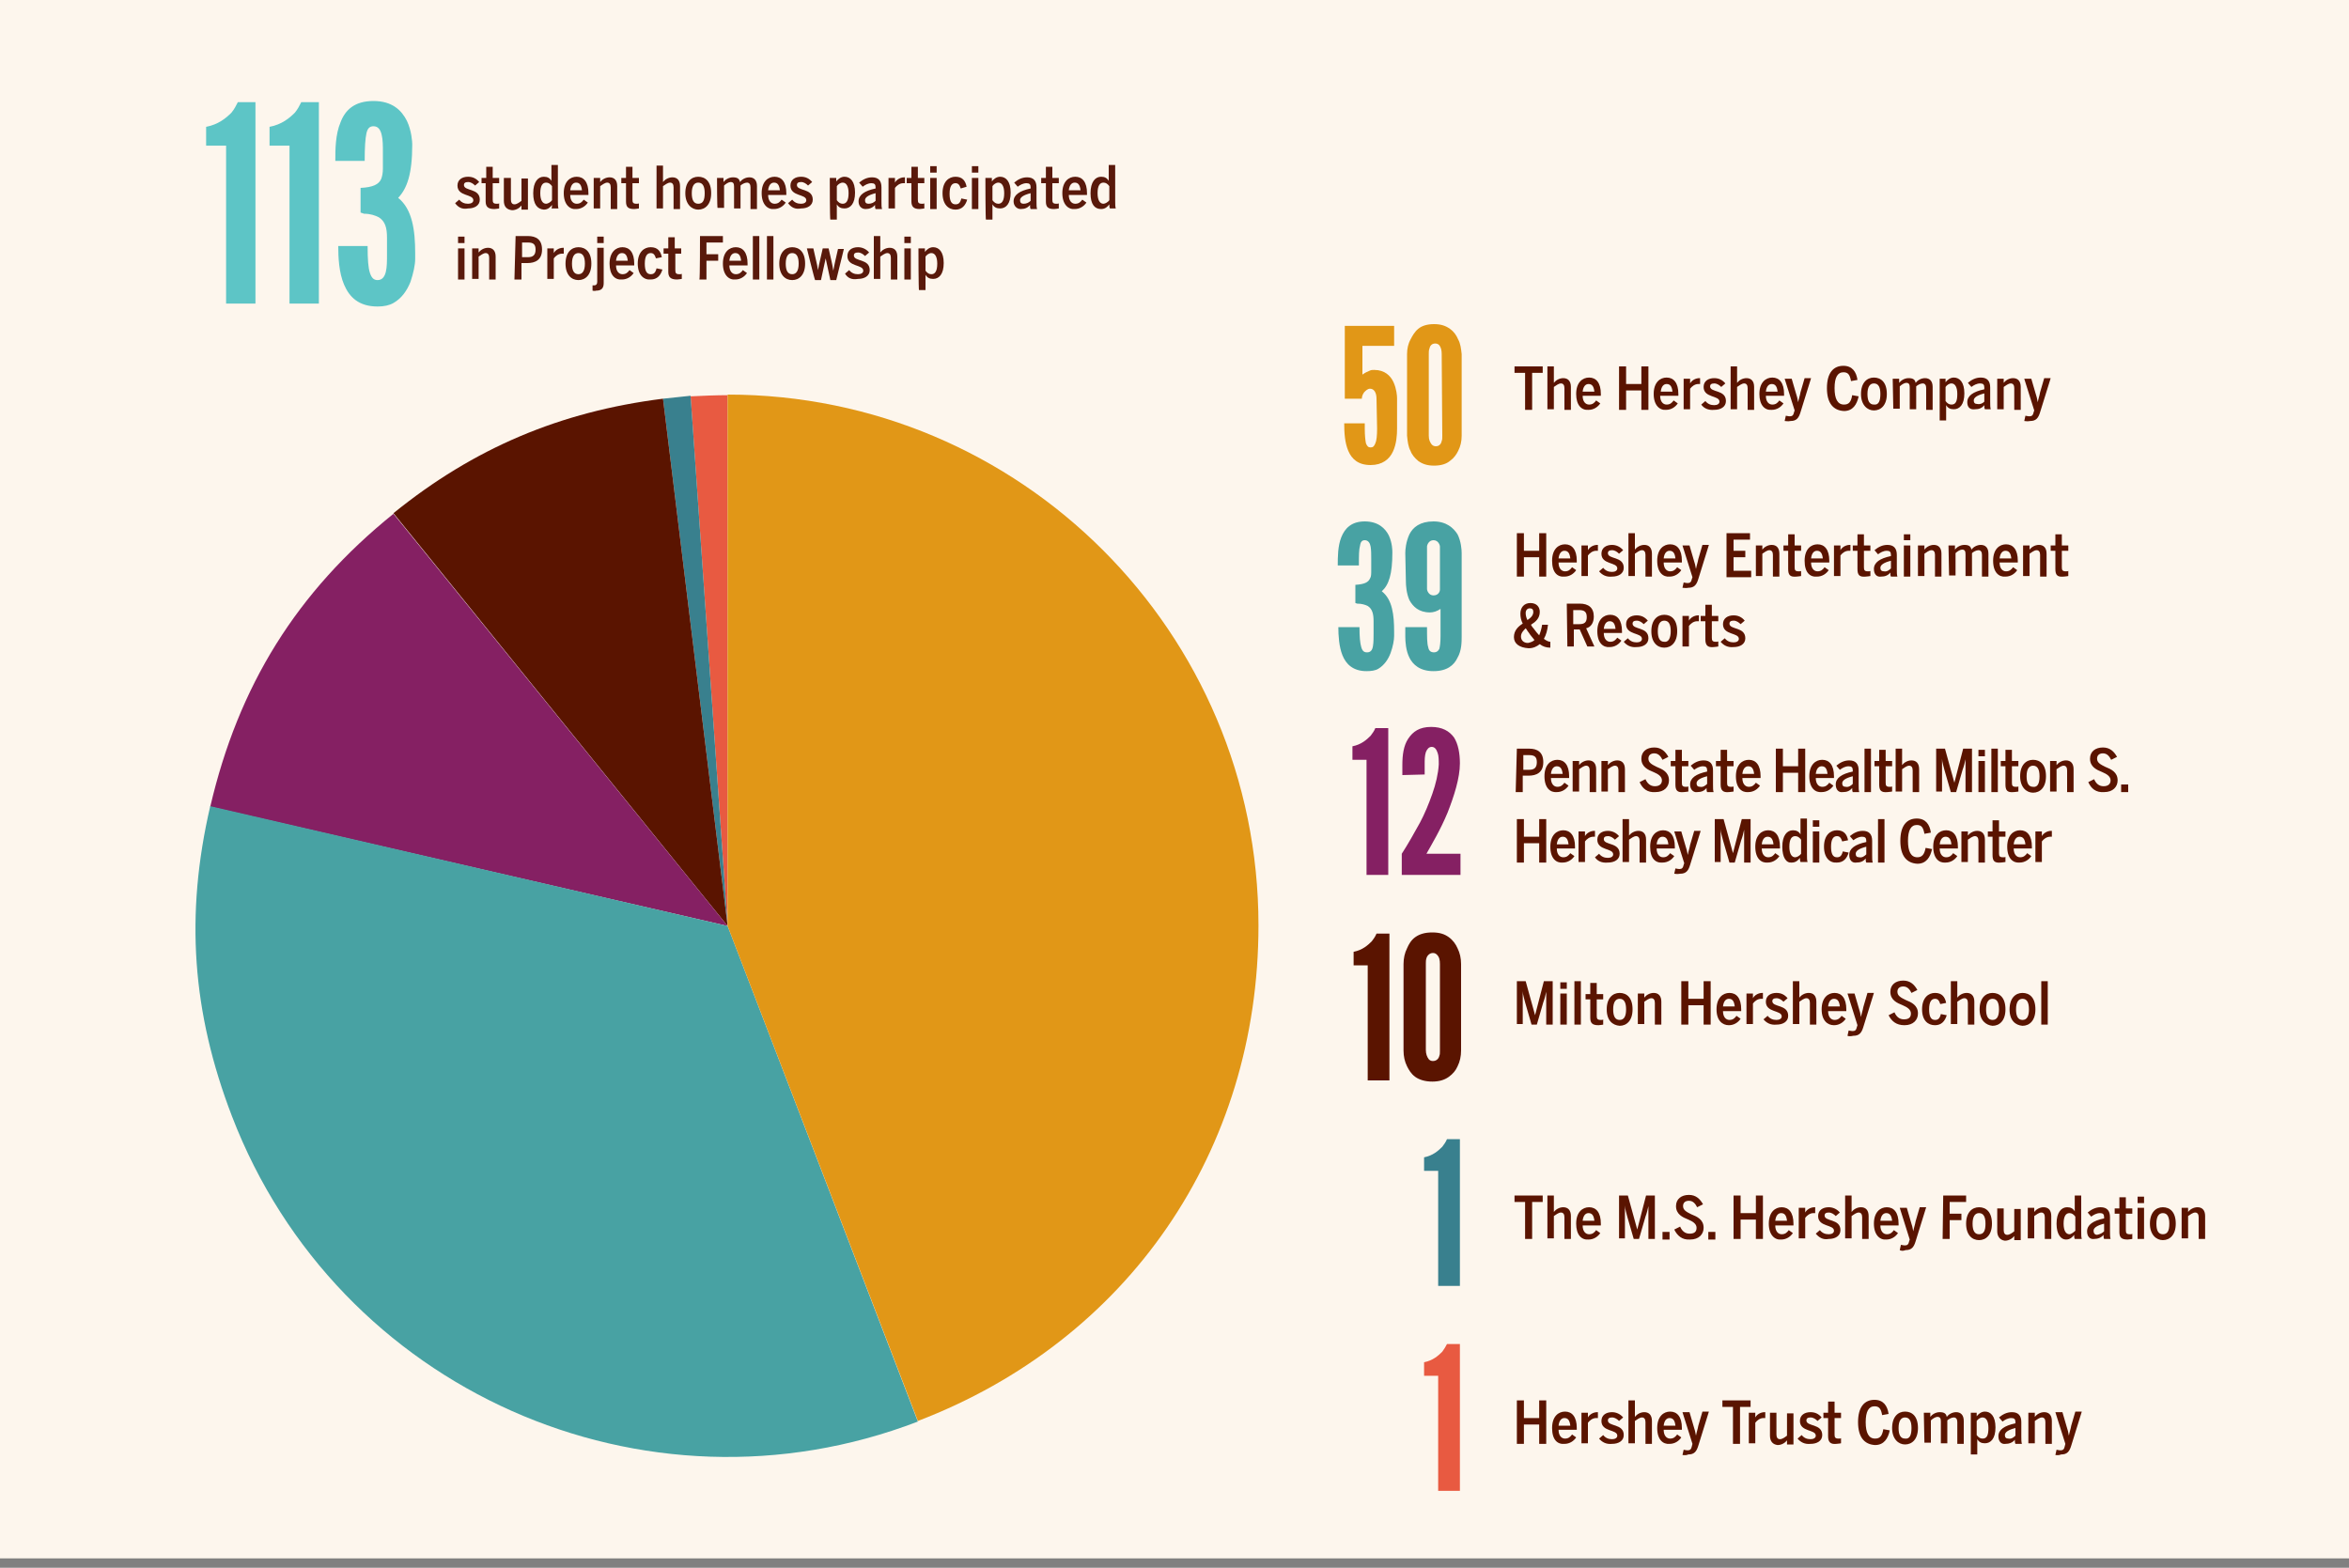
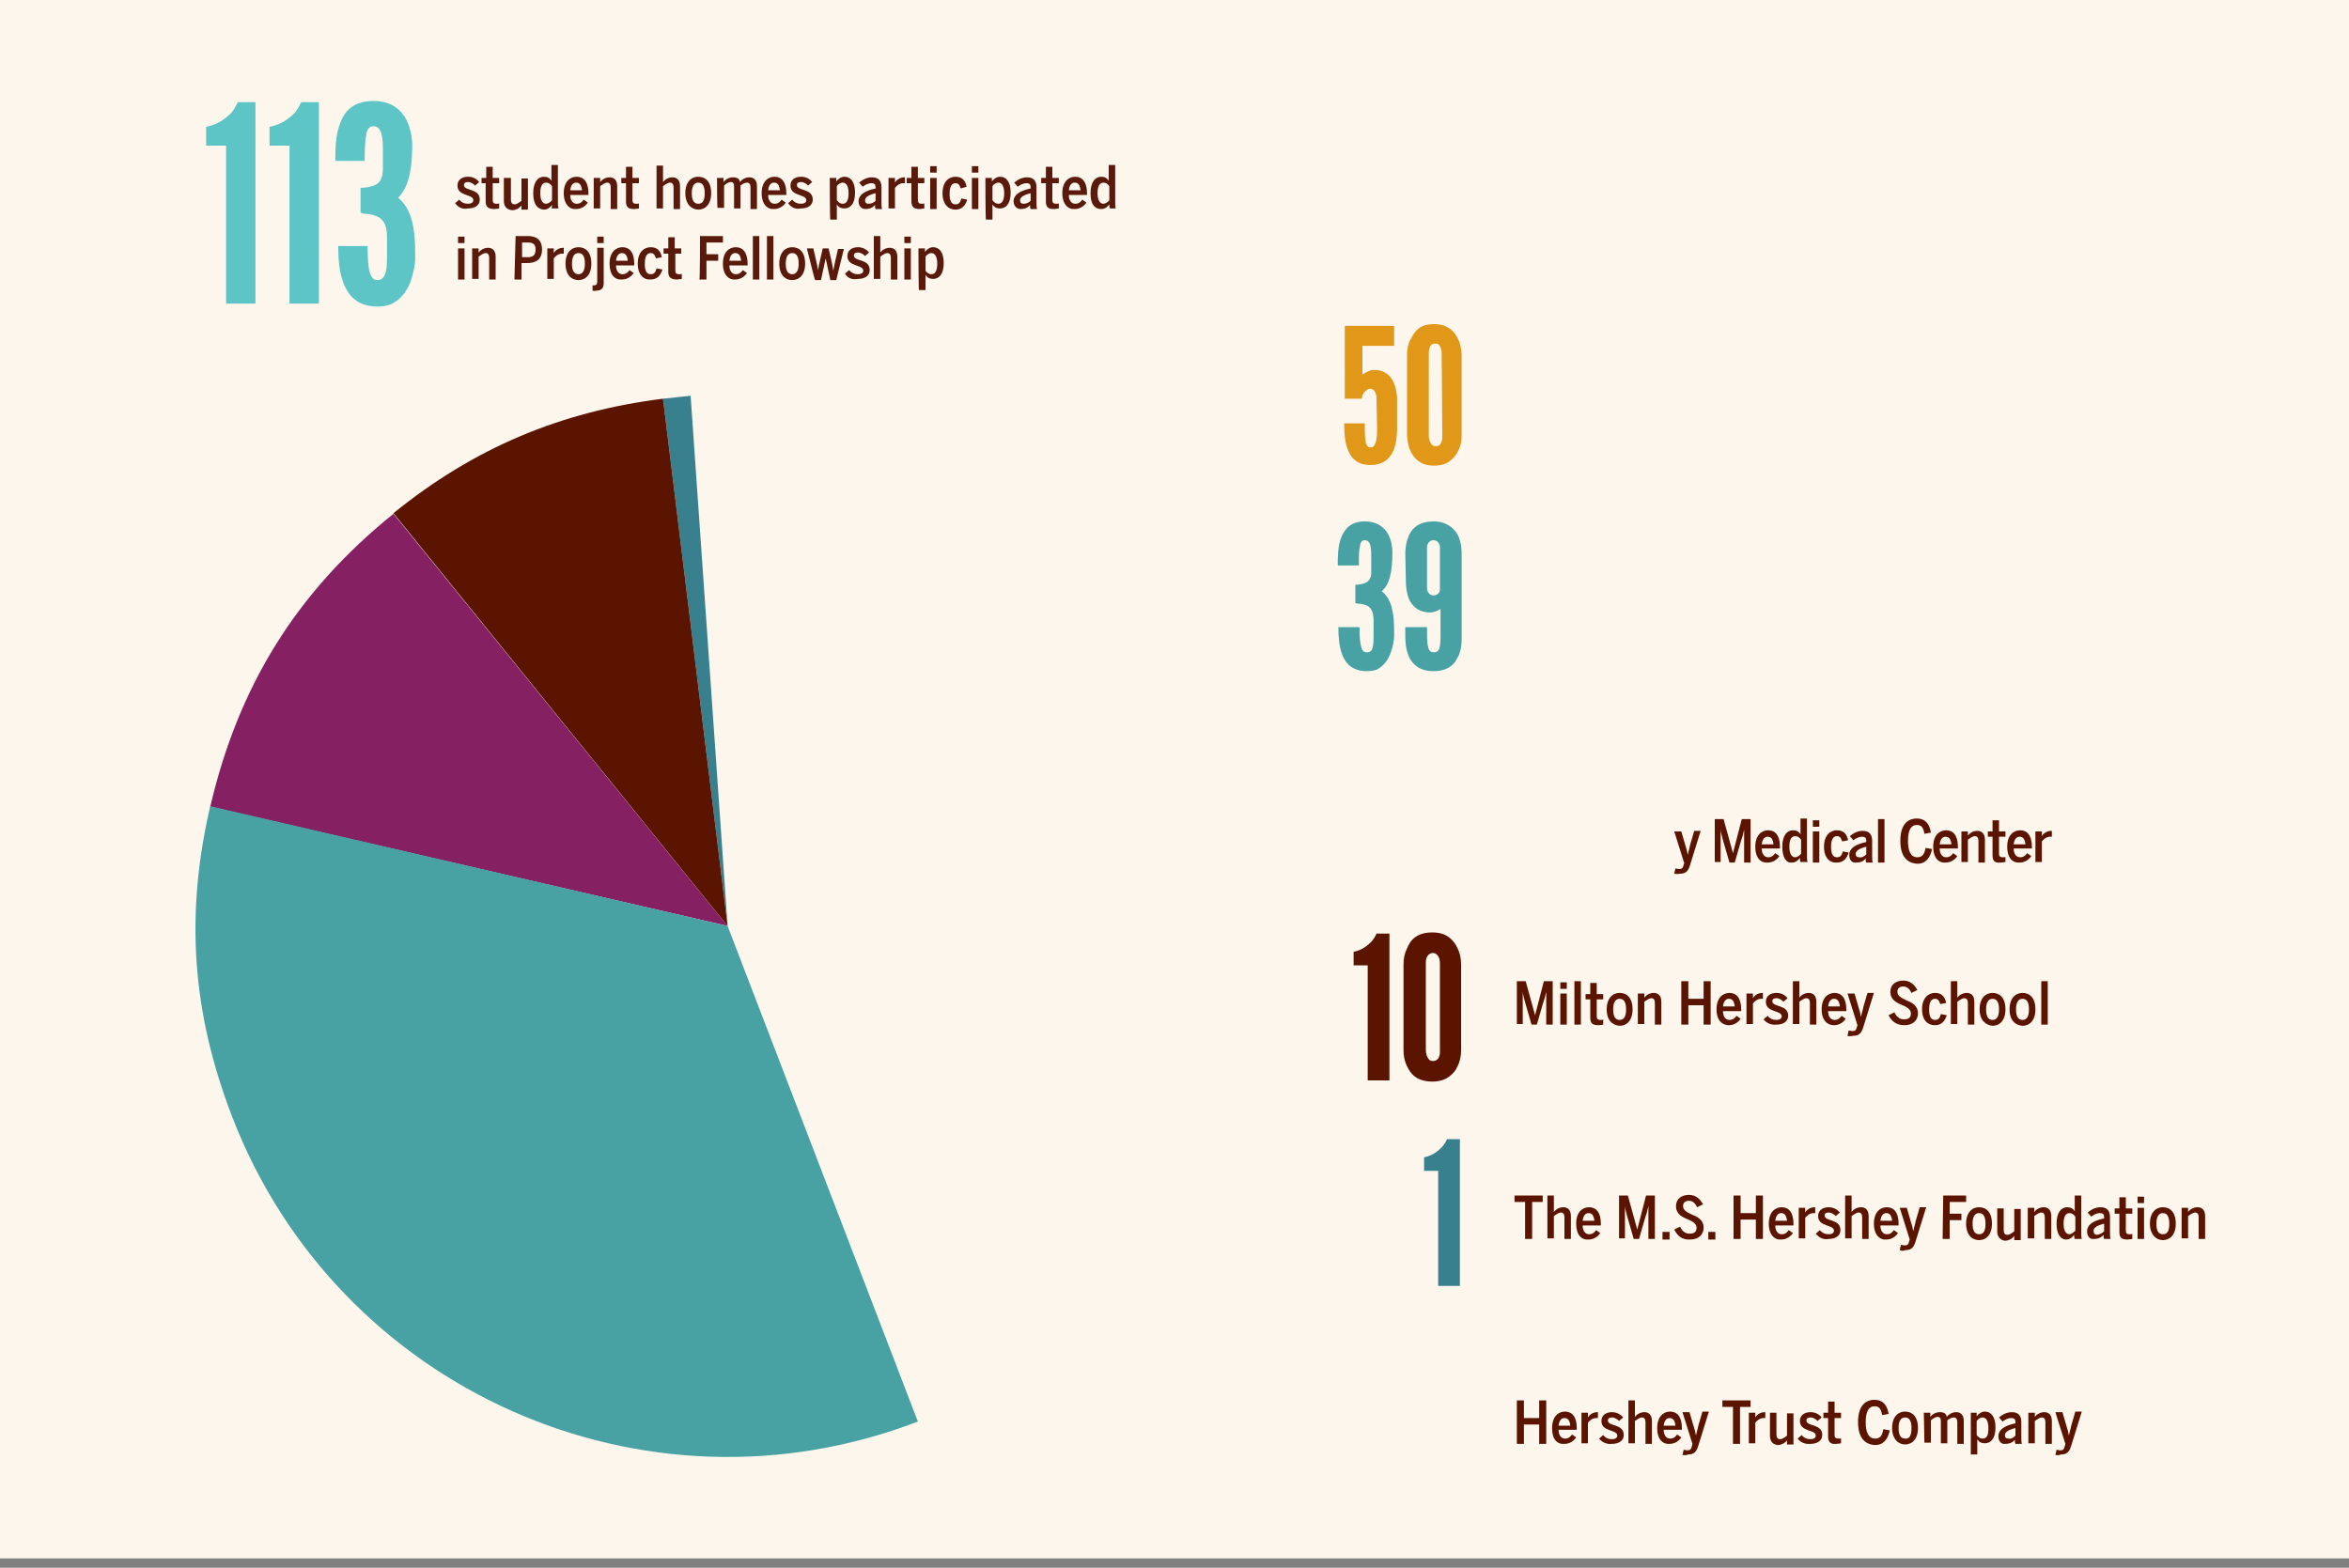
<svg xmlns="http://www.w3.org/2000/svg" xml:space="preserve" id="Layer_1" x="0" y="0" style="enable-background:new 0 0 400 267" version="1.1" viewBox="0 0 400 267">
  <rect x="0" y="0" width="400" height="267" fill="#808080" stroke="none" />
  <style>.st1{fill:#e19717}.st2{fill:#48a2a3}.st3{fill:#852063}.st4{fill:#5a1400}.st5{fill:#39808e}</style>
-   <path d="M-1-2.8h402v268.2H-1V-2.8z" style="fill:#fdf6ed" />
+   <path d="M-1-2.8h402v268.2H-1V-2.8" style="fill:#fdf6ed" />
  <path d="M234.4 67.9c0-1-.4-1.7-1.1-1.7-.4 0-.7.3-1 .6-.3.4-.4.8-.4 1.1H229V55.5h8.4v3.4H232v4.9c.4-.3.8-.5 1.3-.7.2-.1.5-.1.7-.1 1.8 0 2.8 1 3.3 2.1s.6 2.3.6 2.7V73c0 1.1-.1 2.6-.7 3.9-.6 1.3-1.8 2.3-3.8 2.3-2.1 0-3.2-1-3.8-2.4s-.7-3.1-.7-4.7h3.5v.9c0 1.2.1 2 .2 2.5.2.5.4.7.8.7s.6-.2.8-.7c.2-.4.3-1.3.3-2.5l-.1-5.1zm14.5 6.3c0 1-.2 1.8-.6 2.6-.3.6-.7 1.2-1.4 1.7-.6.5-1.5.8-2.7.8s-2-.3-2.7-.8c-.6-.5-1.1-1.1-1.3-1.7-.4-.7-.5-1.6-.6-2.6V60.3c0-.9.2-1.8.6-2.5.3-.6.7-1.3 1.3-1.8s1.5-.8 2.7-.8 2 .3 2.7.8 1.1 1.1 1.4 1.8c.4.7.5 1.6.6 2.5v13.9zm-3.4-13.9c0-.6-.1-1.1-.4-1.5-.2-.2-.4-.3-.7-.3-.6 0-.9.4-1 .9-.1.3-.1.5-.1.9v13.9c0 .7.2 1.1.5 1.5.2.2.4.3.7.3.6 0 .9-.4 1-.9.1-.2.1-.5.1-.9l-.1-13.9z" class="st1" />
  <path d="M230.8 102.7v-3.1c1.5-.1 2.2-.4 2.5-1.1.2-.3.2-.8.2-1.3v-2c0-.7 0-1.5-.1-2.1s-.4-1.1-1-1.1c-.4 0-.7.2-.8.9-.2.7-.2 1.7-.2 3.4h-3.6c0-1.4 0-3.3.6-4.8s1.7-2.7 4-2.7 3.5 1.2 4.1 2.4c.6 1.3.6 2.6.6 2.9 0 3.7-.6 5.5-1.8 6.6 1.8 1.4 2.1 4 2.1 6.9v.7c0 .7-.2 1.8-.6 2.9-.4 1.1-1.1 2.1-2.1 2.7-.5.3-1.2.4-2 .4-2.3 0-3.5-1.2-4.1-2.7s-.7-3.4-.7-4.8h3.6c0 1.7.1 2.7.3 3.4.2.7.5.9 1 .9.6 0 .9-.4 1-1.1.1-.6.1-1.4.1-2.1v-2.1c0-1.2-.2-2.1-1-2.6-.4-.2-1-.4-1.8-.4l-.3-.1zm8.5-8.5c0-.6.1-1.9.7-3.2.6-1.2 1.8-2.2 4.1-2.2 2.2 0 3.4 1.1 4.1 2.2.6 1.2.7 2.6.7 3.2v14.2c0 .9 0 2.4-.7 3.6-.6 1.3-1.8 2.3-4.1 2.3s-3.5-1.1-4.1-2.3c-.6-1.2-.7-2.7-.7-3.6v-1.6h3.7c0 1.7 0 2.8.2 3.4.1.6.4.9 1 .9.4 0 .7-.2.9-.6.1-.4.2-1.1.2-2.1v-4.7c-.6.4-1.2.6-1.8.6-1.9 0-2.9-1-3.5-2.1-.5-1.1-.6-2.5-.6-3.2l-.1-4.8zm5.9-1.1c0-.3-.3-1.1-1.1-1.1s-1.1.8-1.1 1.1v7.2c0 .3.3 1.1 1.1 1.1s1.1-.6 1.1-1v-7.3z" class="st2" />
-   <path d="M230.3 129.4v-2.3c1.5-.3 2.4-1.1 3.1-1.8.3-.4.6-.8.8-1.3h2.2v25h-3.7v-19.6h-2.4zm8.5 2.6v-1.7c0-1.7.2-3.3 1-4.5s1.9-2 3.9-2c1.9 0 3.1.7 3.9 1.8.7 1.1 1 2.7 1 4.4 0 2.5-1 5.6-2.1 8.4-1.2 2.9-2.7 5.4-3.6 7h5.8v3.6h-10v-3.6c1.1-1.7 2.1-3.5 3.1-5.3.8-1.5 1.5-3.2 2.1-4.9s1-3.4 1.1-5c0-.7 0-1.5-.2-2-.2-.6-.5-1-1-1s-.8.4-1 .9c-.2.6-.2 1.3-.2 2.1v1.7l-3.8.1z" class="st3" />
  <path d="M230.5 164.4v-2.3c1.5-.3 2.4-1.1 3.1-1.8.3-.4.6-.8.8-1.3h2.2v25h-3.7v-19.6h-2.4zm18.3 14.5c0 1-.2 1.9-.6 2.7-.3.7-.8 1.3-1.5 1.8s-1.6.8-2.8.8-2.2-.3-2.9-.8-1.1-1.2-1.4-1.8c-.4-.8-.6-1.7-.6-2.7v-14.7c0-1 .2-1.9.6-2.7.3-.7.7-1.4 1.4-1.9s1.6-.8 2.9-.8 2.1.3 2.8.8 1.2 1.2 1.5 1.9c.4.8.6 1.7.6 2.7v14.7zm-3.6-14.7c0-.7-.1-1.2-.5-1.6-.2-.2-.4-.3-.7-.3-.6 0-1 .5-1.1.9-.1.3-.1.6-.1.9v14.7c0 .7.2 1.2.5 1.6.2.2.4.3.7.3.6 0 1-.4 1.1-.9.1-.2.1-.5.1-.9v-14.7z" class="st4" />
  <path d="M242.5 199.4v-2.3c1.5-.3 2.4-1.1 3.1-1.8.3-.4.6-.8.8-1.3h2.2v25h-3.7v-19.6h-2.4z" class="st5" />
-   <path d="M242.5 234.4V232c1.5-.3 2.4-1.1 3.1-1.8.3-.4.6-.9.8-1.3h2.2v25h-3.7v-19.6h-2.4v.1zm-118.6-76.7-6.3-90.2c1.7-.1 4.6-.2 6.3-.2v90.4z" style="fill:#e85a41" />
  <path d="m123.9 157.7-11-89.8c1.7-.2 3-.3 4.7-.5l6.3 90.3z" class="st5" />
  <path d="M123.9 157.7 67 87.4c13.7-11.1 28.4-17.3 45.9-19.5l11 89.8z" class="st4" />
  <path d="m123.9 157.7-88.1-20.3c4.8-20.6 14.7-36.6 31.2-49.9l56.9 70.2z" class="st3" />
  <path d="m123.9 157.7 32.4 84.4c-46.6 17.9-98.9-5.4-116.8-52-6.8-17.7-8-34.3-3.7-52.8l88.1 20.4z" class="st2" />
-   <path d="M123.9 157.7V67.2c49.9 0 90.4 40.5 90.4 90.4 0 38.4-22.2 70.7-58 84.4l-32.4-84.3z" class="st1" />
-   <path d="M259.7 63.5h-1.8v-1.1h4.8v1.1h-1.8v6.3h-1.2v-6.3zm3.8-1.1h1.1v2.8c.3-.4.9-.8 1.6-.8.8 0 1.3.5 1.3 1.5v3.9h-1.1v-3.7c0-.5-.2-.8-.6-.8s-.9.4-1.2.6v3.8h-1.1v-7.3zm4.9 4.7c0-2 1.1-2.8 2.2-2.8 1.2 0 2 .9 2 2.8v.3h-3.1c0 1 .5 1.5 1.1 1.5s.9-.3 1.2-.7l.7.5c-.4.6-1.1 1.1-2 1.1-1.2.1-2.1-.8-2.1-2.7zm3.1-.4c-.1-.9-.4-1.3-1-1.3-.5 0-.9.4-1 1.3h2zm4.2-4.3h1.2v3h2.6v-3h1.2v7.4h-1.2v-3.3h-2.6v3.3h-1.2v-7.4zm5.9 4.7c0-2 1.1-2.8 2.2-2.8 1.2 0 2 .9 2 2.8v.3h-3.1c0 1 .5 1.5 1.1 1.5s.9-.3 1.2-.7l.7.5c-.4.6-1.1 1.1-2 1.1-1.1.1-2.1-.8-2.1-2.7zm3.2-.4c-.1-.9-.4-1.3-1-1.3-.5 0-.9.4-1 1.3h2zm1.9-2.2h1.1v.8c.2-.4.8-.9 1.6-.9h.1v1h-.3c-.6 0-1.1.4-1.4.8v3.5h-1.1v-5.2zm3 4.4.7-.6c.4.5.9.7 1.5.7.5 0 .9-.2.9-.6 0-1.1-2.7-.6-2.7-2.5 0-1 .8-1.5 1.8-1.5.8 0 1.4.3 1.9.9l-.7.6c-.3-.3-.7-.6-1.2-.6s-.7.2-.7.5c0 1.1 2.7.5 2.7 2.5 0 1-.9 1.5-2 1.5-1 .1-1.8-.3-2.2-.9zm5-6.5h1.1v2.8c.3-.4.9-.8 1.6-.8.8 0 1.3.5 1.3 1.5v3.9h-1.1v-3.7c0-.5-.2-.8-.6-.8s-.9.4-1.2.6v3.8h-1.1v-7.3zm4.9 4.7c0-2 1.1-2.8 2.2-2.8 1.2 0 2 .9 2 2.8v.3h-3.1c0 1 .5 1.5 1.1 1.5s.9-.3 1.2-.7l.7.5c-.4.6-1.1 1.1-2 1.1-1.2.1-2.1-.8-2.1-2.7zm3.1-.4c-.1-.9-.4-1.3-1-1.3-.5 0-.9.4-1 1.3h2zm1.2 5 .2-.9c.1 0 .4.1.7.1.4 0 .6-.2.7-.7l.1-.3-1.7-5.4h1.2l.7 2.4c.2.6.3 1 .4 1.6.1-.6.3-1.1.4-1.7l.7-2.4h1.1l-1.8 5.8c-.3 1-.7 1.5-1.7 1.5-.4.1-.8 0-1 0zm7.2-5.6c0-2.6 1.1-3.8 2.8-3.8 1.5 0 2.2 1 2.4 2.4l-1.1.2c-.2-1.1-.5-1.5-1.3-1.5-1 0-1.5.9-1.5 2.7 0 1.8.5 2.8 1.6 2.8.8 0 1.2-.4 1.4-1.6l1.1.2c-.3 1.4-1 2.5-2.5 2.5-1.8-.1-2.9-1.3-2.9-3.9zm5.8 1c0-1.9 1-2.8 2.2-2.8s2.2.8 2.2 2.8c0 1.9-1 2.8-2.2 2.8-1.1 0-2.2-.9-2.2-2.8zm3.3 0c0-1.1-.3-1.8-1.1-1.8-.7 0-1.1.6-1.1 1.8 0 1.1.3 1.8 1.1 1.8.8.1 1.1-.6 1.1-1.8zm2.1-2.6h1.1v.7c.3-.4.9-.8 1.6-.8s1.1.2 1.2.8c.3-.4.9-.8 1.6-.8.8 0 1.3.5 1.3 1.5v3.9H328v-3.7c0-.5-.2-.8-.6-.8s-.9.3-1.1.5v3.9h-1.1V66c0-.5-.1-.8-.6-.8-.3 0-.8.3-1.1.6v3.8h-1.1l-.1-5.1zm7.9 0h1.1v.6c.3-.4.8-.8 1.4-.8 1 0 1.8.8 1.8 2.7 0 1.9-.8 2.7-1.8 2.7-.6 0-1-.2-1.3-.7v2.6h-1.1v-7.1h-.1zm3.1 2.6c0-1.2-.4-1.8-1-1.8-.4 0-.8.3-1 .6v2.4c.3.4.6.6 1 .6.7 0 1-.5 1-1.8zm1.7 1.4c0-1.1 1-1.8 2.9-2.2V66c0-.5-.2-.7-.7-.7-.6 0-1.1.3-1.5.6l-.6-.7c.6-.5 1.3-.9 2.2-.9 1.1 0 1.6.6 1.6 1.7v2.4c0 .6 0 1 .1 1.3h-1c-.1-.2-.1-.4-.1-.7-.4.5-.9.7-1.6.7-.8.1-1.3-.3-1.3-1.2zm2.9-.1V67c-1.2.3-1.8.7-1.8 1.2 0 .4.2.6.6.6.5.1.9-.1 1.2-.4zm2.2-3.9h1.1v.7c.3-.4.9-.8 1.6-.8.8 0 1.3.5 1.3 1.5v3.9H343v-3.7c0-.5-.2-.8-.6-.8s-.9.4-1.2.6v3.8h-1.1v-5.2zm4.6 7.2.2-.9c.1 0 .4.1.7.1.4 0 .6-.2.7-.7l.1-.3-1.7-5.4h1.2l.7 2.4c.2.6.3 1 .4 1.6.1-.6.3-1.1.4-1.7l.7-2.4h1.1l-1.8 5.8c-.3 1-.7 1.5-1.7 1.5-.5.1-.9 0-1 0zm-86.4 19.1h1.2v3h2.6v-3h1.2v7.4h-1.2v-3.3h-2.6v3.3h-1.2v-7.4zm6 4.7c0-2 1.1-2.8 2.2-2.8 1.2 0 2 .9 2 2.8v.3h-3.1c0 1 .5 1.5 1.1 1.5s.9-.3 1.2-.7l.7.5c-.4.6-1.1 1.1-2 1.1-1.2.1-2.1-.7-2.1-2.7zm3.1-.4c-.1-.9-.4-1.3-1-1.3-.5 0-.9.4-1 1.3h2zm1.9-2.2h1.1v.8c.2-.4.8-.9 1.6-.9h.1v1h-.3c-.6 0-1.1.4-1.4.8v3.5h-1.1v-5.2zm3 4.4.7-.6c.4.5.9.7 1.5.7.5 0 .9-.2.9-.6 0-1.1-2.7-.6-2.7-2.5 0-1 .8-1.5 1.8-1.5.7 0 1.4.3 1.9.9l-.7.6c-.3-.3-.7-.6-1.2-.6s-.7.2-.7.5c0 1.1 2.7.5 2.7 2.5 0 1-.9 1.5-2 1.5-1 .1-1.7-.3-2.2-.9zm5-6.5h1.1v2.8c.3-.4.9-.8 1.6-.8.8 0 1.3.5 1.3 1.5v3.9h-1.1v-3.7c0-.5-.2-.8-.6-.8s-.9.4-1.2.6v3.8h-1.1v-7.3zm4.9 4.7c0-2 1.1-2.8 2.2-2.8 1.2 0 2 .9 2 2.8v.3h-3.1c0 1 .5 1.5 1.1 1.5s.9-.3 1.2-.7l.7.5c-.4.6-1.1 1.1-2 1.1-1.1.1-2.1-.7-2.1-2.7zm3.1-.4c-.1-.9-.4-1.3-1-1.3-.5 0-.9.4-1 1.3h2zm1.2 5 .2-.9c.1 0 .4.1.7.1.4 0 .6-.2.7-.7l.1-.3-1.7-5.4h1.2l.7 2.4c.2.6.3 1 .4 1.6.1-.6.3-1.1.4-1.7l.7-2.4h1.1l-1.8 5.8c-.3 1-.7 1.5-1.7 1.5-.4.1-.8 0-1 0zm7.5-9.3h4v1.1h-2.8v1.9h2v1.1h-2v2.3h3v1.1H294v-7.5zm5 2.1h1.1v.7c.3-.4.9-.8 1.6-.8.8 0 1.3.5 1.3 1.5v3.9h-1.1v-3.7c0-.5-.2-.8-.6-.8s-.9.4-1.2.6v3.8H299v-5.2zm5.5 4v-3.1h-.8v-.9h.8V91h1.1v1.9h1.1v.9h-1.1v2.8c0 .5.1.7.7.7.2 0 .4 0 .4-.1v.9c-.1 0-.5.1-.8.1-1.1.1-1.4-.3-1.4-1.3zm2.8-1.4c0-2 1.1-2.8 2.2-2.8 1.2 0 2 .9 2 2.8v.3h-3.1c0 1 .5 1.5 1.1 1.5s.9-.3 1.2-.7l.7.5c-.4.6-1.1 1.1-2 1.1-1.2.1-2.1-.7-2.1-2.7zm3.1-.4c-.1-.9-.4-1.3-1-1.3-.5 0-.9.4-1 1.3h2zm1.9-2.2h1.1v.8c.2-.4.8-.9 1.6-.9h.1v1h-.3c-.6 0-1.1.4-1.4.8v3.5h-1.1v-5.2zm4 4v-3.1h-.8v-.9h.8V91h1.1v1.9h1.1v.9h-1.1v2.8c0 .5.1.7.7.7.2 0 .4 0 .4-.1v.9c-.1 0-.5.1-.8.1-1.1.1-1.4-.3-1.4-1.3zm2.8 0c0-1.1 1-1.8 2.9-2.2v-.2c0-.5-.2-.7-.7-.7-.6 0-1.1.3-1.5.6l-.6-.7c.6-.5 1.3-.9 2.2-.9 1.1 0 1.6.6 1.6 1.7v2.4c0 .6 0 1 .1 1.3H322c-.1-.2-.1-.4-.1-.7-.4.5-.9.7-1.6.7-.7.1-1.2-.4-1.2-1.3zm2.9-.1v-1.3c-1.2.3-1.8.7-1.8 1.2 0 .4.2.6.6.6.5.1.9-.2 1.2-.5zm2.2-5.8h1.1v1h-1.1v-1zm0 1.9h1.1v5.3h-1.1v-5.3zm2.4 0h1.1v.7c.3-.4.9-.8 1.6-.8.8 0 1.3.5 1.3 1.5v3.9h-1.1v-3.7c0-.5-.2-.8-.6-.8s-.9.4-1.2.6v3.8h-1.1v-5.2zm5.2 0h1.1v.7c.3-.4.9-.8 1.6-.8s1.1.2 1.2.8c.3-.4.9-.8 1.6-.8.8 0 1.3.5 1.3 1.5v3.9h-1.1v-3.7c0-.5-.2-.8-.6-.8s-.9.3-1.1.5v3.9h-1.1v-3.7c0-.5-.1-.8-.6-.8-.3 0-.8.3-1.1.6V98h-1.1l-.1-5.1zm7.6 2.6c0-2 1.1-2.8 2.2-2.8 1.2 0 2 .9 2 2.8v.3h-3.1c0 1 .5 1.5 1.1 1.5s.9-.3 1.2-.7l.7.5c-.4.6-1.1 1.1-2 1.1-1.1.1-2.1-.7-2.1-2.7zm3.1-.4c-.1-.9-.4-1.3-1-1.3-.5 0-.9.4-1 1.3h2zm2-2.2h1.1v.7c.3-.4.9-.8 1.6-.8.8 0 1.3.5 1.3 1.5v3.9h-1.1v-3.7c0-.5-.2-.8-.6-.8s-.9.4-1.2.6v3.8h-1.1v-5.2zm5.5 4v-3.1h-.8v-.9h.8V91h1.1v1.9h1.1v.9h-1.1v2.8c0 .5.1.7.7.7.2 0 .4 0 .4-.1v.9c-.1 0-.5.1-.8.1-1.1.1-1.4-.3-1.4-1.3zm-92.2 11.6c0-1.1.7-1.8 1.5-2.3-.3-.6-.4-1.1-.4-1.7 0-1 .6-1.8 1.7-1.8s1.6.7 1.6 1.5c0 1.1-.7 1.7-1.5 2.2.1.2.3.5.5.7.3.4.6.8.9 1.1.2-.5.4-1.1.5-1.8h1c-.1.9-.3 1.7-.7 2.4.4.3.8.5 1.1.5v1c-.7 0-1.3-.2-1.8-.6-.5.4-1.1.7-1.9.7-1.6-.1-2.5-.8-2.5-1.9zm3.5.5c-.3-.4-.7-.8-1-1.3-.2-.2-.3-.5-.5-.7-.4.4-.8.8-.8 1.4s.4 1.1 1.2 1.1c.4-.1.8-.2 1.1-.5zm-.2-4.8c0-.4-.2-.6-.6-.6s-.7.3-.7.8c0 .4.1.8.3 1.2.6-.4 1-.8 1-1.4zm5.7-1.4h2.2c1.5 0 2.4.7 2.4 2.2 0 1.1-.5 1.8-1.3 2l1.4 3.1h-1.2l-1.3-2.9h-1v2.9h-1.1l-.1-7.3zm2.1 3.5c.9 0 1.3-.3 1.3-1.2 0-.9-.4-1.2-1.3-1.2h-1v2.4h1zm3.1 1.2c0-2 1.1-2.8 2.2-2.8 1.2 0 2 .9 2 2.8v.3h-3.1c0 1 .5 1.5 1.1 1.5s.9-.3 1.2-.7l.7.5c-.4.6-1.1 1.1-2 1.1-1.1.1-2.1-.7-2.1-2.7zm3.1-.4c-.1-.9-.4-1.3-1-1.3-.5 0-.9.4-1 1.3h2zm1.4 2.2.7-.6c.4.5.9.7 1.5.7.5 0 .9-.2.9-.6 0-1.1-2.7-.6-2.7-2.5 0-1 .8-1.5 1.8-1.5.8 0 1.4.3 1.9.9l-.7.6c-.3-.3-.7-.6-1.2-.6s-.7.2-.7.5c0 1.1 2.7.5 2.7 2.5 0 1-.9 1.5-2 1.5-1 .1-1.7-.3-2.2-.9zm4.7-1.8c0-1.9 1-2.8 2.2-2.8s2.2.8 2.2 2.8c0 1.9-1 2.8-2.2 2.8s-2.2-.9-2.2-2.8zm3.3 0c0-1.1-.3-1.8-1.1-1.8-.7 0-1.1.6-1.1 1.8 0 1.1.3 1.8 1.1 1.8.7.1 1.1-.6 1.1-1.8zm2-2.6h1.1v.8c.2-.4.8-.9 1.6-.9h.1v1h-.3c-.6 0-1.1.4-1.4.8v3.5h-1.1v-5.2zm3.9 4v-3.1h-.8v-.9h.8V103h1.1v1.9h1.1v.9h-1.1v2.8c0 .5.1.7.7.7.2 0 .4 0 .4-.1v.9c-.1 0-.5.1-.8.1-1 .1-1.4-.3-1.4-1.3zm2.6.4.7-.6c.4.5.9.7 1.5.7.5 0 .9-.2.9-.6 0-1.1-2.7-.6-2.7-2.5 0-1 .8-1.5 1.8-1.5.8 0 1.4.3 1.9.9l-.7.6c-.3-.3-.7-.6-1.2-.6s-.7.2-.7.5c0 1.1 2.7.5 2.7 2.5 0 1-.9 1.5-2 1.5-1 .1-1.7-.3-2.2-.9zm-34.7 18.2h2.1c1.4 0 2.4.6 2.4 2.3 0 1.8-1.2 2.3-2.5 2.3h-1v2.8h-1.2l.2-7.4zm2.1 3.6c.9 0 1.3-.4 1.3-1.3s-.4-1.2-1.3-1.2h-1v2.5h1zm2.6 1.1c0-2 1.1-2.8 2.2-2.8 1.2 0 2 .9 2 2.8v.3h-3.1c0 1 .5 1.5 1.1 1.5s.9-.3 1.2-.7l.7.5c-.4.6-1.1 1.1-2 1.1-1.1.1-2.1-.7-2.1-2.7zm3.1-.4c-.1-.9-.4-1.3-1-1.3-.5 0-.9.4-1 1.3h2zm1.7-2.2h1.1v.7c.3-.4.9-.8 1.6-.8.8 0 1.3.5 1.3 1.5v3.9h-1.1v-3.7c0-.5-.2-.8-.6-.8s-.9.4-1.2.6v3.8h-1.1v-5.2zm4.9 0h1.1v.7c.3-.4.9-.8 1.6-.8.8 0 1.3.5 1.3 1.5v3.9h-1.1v-3.7c0-.5-.2-.8-.6-.8s-.9.4-1.2.6v3.8h-1.1v-5.2zm6.5 3.6 1-.5c.3.7.8 1.2 1.6 1.2s1.2-.4 1.2-1c0-.7-.7-1.1-1.4-1.4-1-.4-2.1-.9-2.1-2.3 0-1.2.9-1.9 2.2-1.9 1.2 0 1.9.7 2.4 1.6l-1 .5c-.3-.6-.7-1.1-1.4-1.1-.6 0-1 .3-1 .9 0 .7.6 1 1.4 1.4 1 .4 2.1.9 2.1 2.3 0 1.1-.8 2-2.3 2-1.4.1-2.2-.6-2.7-1.7zm6.1.4v-3.1h-.8v-.9h.8v-1.9h1.1v1.9h1.1v.9h-1.1v2.8c0 .5.1.7.7.7.2 0 .4 0 .4-.1v.9c-.1 0-.5.1-.8.1-1.1.1-1.4-.3-1.4-1.3zm2.5 0c0-1.1 1-1.8 2.9-2.2v-.2c0-.5-.2-.7-.7-.7-.6 0-1.1.3-1.5.6l-.6-.7c.6-.5 1.3-.9 2.2-.9 1.1 0 1.6.6 1.6 1.7v2.4c0 .6 0 1 .1 1.3h-1.1c-.1-.2-.1-.4-.1-.7-.4.5-.9.7-1.6.7-.6.1-1.2-.4-1.2-1.3zm2.9-.1v-1.3c-1.2.3-1.8.7-1.8 1.2 0 .4.2.6.6.6.5.1.9-.2 1.2-.5zm2.3.1v-3.1h-.8v-.9h.8v-1.9h1.1v1.9h1.1v.9h-1.1v2.8c0 .5.1.7.7.7.2 0 .4 0 .4-.1v.9c-.1 0-.5.1-.8.1-1 .1-1.4-.3-1.4-1.3zm2.6-1.4c0-2 1.1-2.8 2.2-2.8 1.2 0 2 .9 2 2.8v.3h-3.1c0 1 .5 1.5 1.1 1.5s.9-.3 1.2-.7l.7.5c-.4.6-1.1 1.1-2 1.1-1.1.1-2.1-.7-2.1-2.7zm3.1-.4c-.1-.9-.4-1.3-1-1.3-.5 0-.9.4-1 1.3h2zm3.7-4.3h1.2v3h2.6v-3h1.2v7.4h-1.2v-3.3h-2.6v3.3h-1.2v-7.4zm5.7 4.7c0-2 1.1-2.8 2.2-2.8 1.2 0 2 .9 2 2.8v.3h-3.1c0 1 .5 1.5 1.1 1.5s.9-.3 1.2-.7l.7.5c-.4.6-1.1 1.1-2 1.1-1.1.1-2.1-.7-2.1-2.7zm3.1-.4c-.1-.9-.4-1.3-1-1.3-.5 0-.9.4-1 1.3h2zm1.4 1.8c0-1.1 1-1.8 2.9-2.2v-.2c0-.5-.2-.7-.7-.7-.6 0-1.1.3-1.5.6l-.6-.7c.6-.5 1.3-.9 2.2-.9 1.1 0 1.6.6 1.6 1.7v2.4c0 .6 0 1 .1 1.3h-1.1c-.1-.2-.1-.4-.1-.7-.4.5-.9.7-1.6.7-.7.1-1.2-.4-1.2-1.3zm2.9-.1v-1.3c-1.2.3-1.8.7-1.8 1.2 0 .4.2.6.6.6.5.1.9-.2 1.2-.5zm2-6h1.1v7.4h-1.1v-7.4zm2.5 6.1v-3.1h-.8v-.9h.8v-1.9h1.1v1.9h1.1v.9h-1.1v2.8c0 .5.1.7.7.7.2 0 .4 0 .4-.1v.9c-.1 0-.5.1-.8.1-1.1.1-1.4-.3-1.4-1.3zm2.8-6.1h1.1v2.8c.3-.4.9-.8 1.6-.8.8 0 1.3.5 1.3 1.5v3.9h-1.1v-3.7c0-.5-.2-.8-.6-.8s-.9.4-1.2.6v3.8h-1.1v-7.3zm6.9 0h1.5l1.6 5.8 1.5-5.8h1.5v7.4h-1.1v-5.6c-.1.5-.3 1.3-.5 1.8l-1.1 3.8h-.9l-1.1-3.8c-.1-.5-.4-1.3-.4-1.9v5.6h-1v-7.3zm7.2.2h1.1v1.1h-1.1v-1.1zm0 1.9h1.1v5.3h-1.1v-5.3zm2.2-2.1h1.1v7.4h-1.1v-7.4zm2.4 6.1v-3.1h-.8v-.9h.8v-1.9h1.1v1.9h1.1v.9h-1.1v2.8c0 .5.1.7.7.7.2 0 .4 0 .4-.1v.9c-.1 0-.5.1-.8.1-1.1.1-1.4-.3-1.4-1.3zm2.5-1.4c0-1.9 1-2.8 2.2-2.8s2.2.8 2.2 2.8c0 1.9-1 2.8-2.2 2.8-1.1 0-2.2-.9-2.2-2.8zm3.3 0c0-1.1-.3-1.8-1.1-1.8-.7 0-1.1.6-1.1 1.8 0 1.1.3 1.8 1.1 1.8.8.1 1.1-.6 1.1-1.8zm1.8-2.6h1.1v.7c.3-.4.9-.8 1.6-.8.8 0 1.3.5 1.3 1.5v3.9H352v-3.7c0-.5-.2-.8-.6-.8s-.9.4-1.2.6v3.8h-1.1v-5.2zm6.5 3.6 1-.5c.3.7.8 1.2 1.6 1.2s1.2-.4 1.2-1c0-.7-.7-1.1-1.4-1.4-1-.4-2.1-.9-2.1-2.3 0-1.2.9-1.9 2.2-1.9 1.2 0 1.9.7 2.4 1.6l-1 .5c-.3-.6-.7-1.1-1.4-1.1-.6 0-1 .3-1 .9 0 .7.6 1 1.4 1.4 1 .4 2.1.9 2.1 2.3 0 1.1-.8 2-2.3 2-1.4.1-2.2-.6-2.7-1.7zm5.6.4h1.2v1.3h-1.2v-1.3zm-102.9 5.9h1.2v3h2.6v-3h1.2v7.4h-1.2v-3.3h-2.6v3.3h-1.2v-7.4zm5.7 4.7c0-2 1.1-2.8 2.2-2.8 1.2 0 2 .9 2 2.8v.3h-3.1c0 1 .5 1.5 1.1 1.5s.9-.3 1.2-.7l.7.5c-.4.6-1.1 1.1-2 1.1-1.1.1-2.1-.7-2.1-2.7zm3.1-.4c-.1-.9-.4-1.3-1-1.3-.5 0-.9.4-1 1.3h2zm1.7-2.2h1.1v.8c.2-.4.8-.9 1.6-.9h.1v1h-.3c-.6 0-1.1.4-1.4.8v3.5h-1.1v-5.2zm2.8 4.4.7-.6c.4.5.9.7 1.5.7.5 0 .9-.2.9-.6 0-1.1-2.7-.6-2.7-2.5 0-1 .8-1.5 1.8-1.5.7 0 1.4.3 1.9.9l-.7.6c-.3-.3-.7-.6-1.2-.6s-.7.2-.7.5c0 1.1 2.7.5 2.7 2.5 0 1-.9 1.5-2 1.5-1.1.1-1.8-.3-2.2-.9zm4.7-6.5h1.1v2.8c.3-.4.9-.8 1.6-.8.8 0 1.3.5 1.3 1.5v3.9h-1.1v-3.7c0-.5-.2-.8-.6-.8s-.9.4-1.2.6v3.8h-1.1v-7.3zm4.7 4.7c0-2 1.1-2.8 2.2-2.8 1.2 0 2 .9 2 2.8v.3h-3.1c0 1 .5 1.5 1.1 1.5s.9-.3 1.2-.7l.7.5c-.4.6-1.1 1.1-2 1.1-1.2.1-2.1-.7-2.1-2.7zm3.1-.4c-.1-.9-.4-1.3-1-1.3-.5 0-.9.4-1 1.3h2z" class="st4" />
  <path d="m285.1 148.8.2-.9c.1 0 .4.1.7.1.4 0 .6-.2.7-.7l.1-.3-1.7-5.4h1.2l.7 2.4c.2.6.3 1 .4 1.6.1-.6.3-1.1.4-1.7l.7-2.4h1.1l-1.8 5.8c-.3 1-.7 1.5-1.7 1.5-.5.1-.9 0-1 0zm6.9-9.3h1.5l1.6 5.8 1.5-5.8h1.5v7.4H297v-5.6c-.1.5-.3 1.3-.5 1.8l-1.1 3.8h-.9l-1.1-3.8c-.1-.5-.4-1.3-.4-1.9v5.6h-1v-7.3zm6.9 4.7c0-2 1.1-2.8 2.2-2.8 1.2 0 2 .9 2 2.8v.3H300c0 1 .5 1.5 1.1 1.5s.9-.3 1.2-.7l.7.5c-.4.6-1.1 1.1-2 1.1-1.1.1-2.1-.7-2.1-2.7zm3.1-.4c-.1-.9-.4-1.3-1-1.3-.5 0-.9.4-1 1.3h2zm1.5.4c0-1.9.8-2.8 1.8-2.8.6 0 1 .2 1.3.7v-2.7h1.1v6.1c0 .6 0 1 .1 1.3h-1.2c-.1-.2-.1-.5-.1-.7-.3.4-.7.8-1.4.8-.9.1-1.6-.8-1.6-2.7zm3.2 1.2V143c-.3-.4-.6-.6-1-.6-.6 0-1 .5-1 1.8 0 1.2.4 1.8 1 1.8.3 0 .8-.3 1-.6zm2-5.7h1.1v1.1h-1.1v-1.1zm0 1.9h1.1v5.3h-1.1v-5.3zm1.9 2.6c0-2 1.1-2.8 2.2-2.8 1.2 0 1.7.7 1.9 1.7l-1 .2c-.2-.6-.4-.9-.9-.9-.6 0-1 .5-1 1.8 0 1.2.3 1.8 1 1.8.5 0 .8-.2 1-1l1 .2c-.3 1-.9 1.7-2 1.7-1.2.1-2.2-.8-2.2-2.7zm4.3 1.4c0-1.1 1-1.8 2.9-2.2v-.2c0-.5-.2-.7-.7-.7-.6 0-1.1.3-1.5.6l-.6-.7c.6-.5 1.3-.9 2.2-.9 1.1 0 1.6.6 1.6 1.7v2.4c0 .6 0 1 .1 1.3h-1.1c-.1-.2-.1-.4-.1-.7-.4.5-.9.7-1.6.7-.7.1-1.2-.4-1.2-1.3zm2.9-.1v-1.3c-1.2.3-1.8.7-1.8 1.2 0 .4.2.6.6.6.5.1.9-.2 1.2-.5zm2-6h1.1v7.4h-1.1v-7.4zm3.8 3.7c0-2.6 1.1-3.8 2.8-3.8 1.5 0 2.2 1 2.4 2.4l-1.1.2c-.2-1.1-.5-1.5-1.3-1.5-1 0-1.5.9-1.5 2.7s.5 2.8 1.6 2.8c.8 0 1.2-.5 1.4-1.6l1.1.2c-.3 1.4-1 2.5-2.5 2.5-1.8-.1-2.9-1.3-2.9-3.9zm5.6 1c0-2 1.1-2.8 2.2-2.8 1.2 0 2 .9 2 2.8v.3h-3.1c0 1 .5 1.5 1.1 1.5s.9-.3 1.2-.7l.7.5c-.4.6-1.1 1.1-2 1.1-1.1.1-2.1-.7-2.1-2.7zm3.1-.4c-.1-.9-.4-1.3-1-1.3-.5 0-.9.4-1 1.3h2zm1.7-2.2h1.1v.7c.3-.4.9-.8 1.6-.8.8 0 1.3.5 1.3 1.5v3.9h-1.1v-3.7c0-.5-.2-.8-.6-.8s-.9.4-1.2.6v3.8H334v-5.2zm5.3 4v-3.1h-.8v-.9h.8v-1.9h1.1v1.9h1.1v.9h-1.1v2.8c0 .5.1.7.7.7.2 0 .4 0 .4-.1v.9c-.1 0-.5.1-.8.1-1.1.1-1.4-.3-1.4-1.3zm2.5-1.4c0-2 1.1-2.8 2.2-2.8 1.2 0 2 .9 2 2.8v.3h-3.1c0 1 .5 1.5 1.1 1.5s.9-.3 1.2-.7l.7.5c-.4.6-1.1 1.1-2 1.1-1.1.1-2.1-.7-2.1-2.7zm3.1-.4c-.1-.9-.4-1.3-1-1.3-.5 0-.9.4-1 1.3h2zm1.7-2.2h1.1v.8c.2-.4.8-.9 1.6-.9h.1v1h-.3c-.6 0-1.1.4-1.4.8v3.5h-1.1v-5.2zm-88.3 25.5h1.5l1.6 5.8 1.5-5.8h1.5v7.4h-1.1v-5.6c-.1.5-.3 1.3-.5 1.8l-1.1 3.8h-.9l-1.1-3.8c-.1-.5-.4-1.3-.4-1.9v5.6h-1v-7.3zm7.4.2h1.1v1.1h-1.1v-1.1zm0 1.9h1.1v5.3h-1.1v-5.3zm2.4-2.1h1.1v7.4h-1.1v-7.4zm2.7 6.2v-3.1h-.8v-.9h.8v-1.9h1.1v1.9h1.1v.9h-1.1v2.8c0 .5.1.7.7.7.2 0 .4 0 .4-.1v.9c-.1 0-.5.1-.8.1-1.1 0-1.4-.4-1.4-1.3zm2.8-1.4c0-1.9 1-2.8 2.2-2.8s2.2.8 2.2 2.8c0 1.9-1 2.8-2.2 2.8-1.2-.1-2.2-.9-2.2-2.8zm3.3 0c0-1.1-.3-1.8-1.1-1.8-.7 0-1.1.6-1.1 1.8 0 1.1.3 1.8 1.1 1.8s1.1-.7 1.1-1.8zm2-2.7h1.1v.7c.3-.4.9-.8 1.6-.8.8 0 1.3.5 1.3 1.5v3.9h-1.1v-3.7c0-.5-.2-.8-.6-.8s-.9.4-1.2.6v3.8h-1.1v-5.2zm7.4-2.1h1.2v3h2.6v-3h1.2v7.4h-1.2v-3.3h-2.6v3.3h-1.2v-7.4zm6 4.8c0-2 1.1-2.8 2.2-2.8 1.2 0 2 .9 2 2.8v.3h-3.1c0 1 .5 1.5 1.1 1.5s.9-.3 1.2-.7l.7.5c-.4.6-1.1 1.1-2 1.1-1.1 0-2.1-.8-2.1-2.7zm3.1-.5c-.1-.9-.4-1.3-1-1.3-.5 0-.9.4-1 1.3h2zm2-2.2h1.1v.8c.2-.4.8-.9 1.6-.9h.1v1h-.3c-.6 0-1.1.4-1.4.8v3.5h-1.1v-5.2zm2.9 4.4.7-.6c.4.5.9.7 1.5.7.5 0 .9-.2.9-.6 0-1.1-2.7-.6-2.7-2.5 0-1 .8-1.5 1.8-1.5.8 0 1.4.3 1.9.9l-.7.6c-.3-.3-.7-.6-1.2-.6s-.7.2-.7.5c0 1.1 2.7.5 2.7 2.5 0 1-.9 1.5-2 1.5-1 .1-1.7-.3-2.2-.9zm5-6.5h1.1v2.8c.3-.4.9-.8 1.6-.8.8 0 1.3.5 1.3 1.5v3.9h-1.1v-3.7c0-.5-.2-.8-.6-.8s-.9.4-1.2.6v3.8h-1.1v-7.3zm4.9 4.8c0-2 1.1-2.8 2.2-2.8 1.2 0 2 .9 2 2.8v.3h-3.1c0 1 .5 1.5 1.1 1.5s.9-.3 1.2-.7l.7.5c-.4.6-1.1 1.1-2 1.1-1.1 0-2.1-.8-2.1-2.7zm3.1-.5c-.1-.9-.4-1.3-1-1.3-.5 0-.9.4-1 1.3h2zm1.3 5 .2-.9c.1 0 .4.1.7.1.4 0 .6-.2.7-.7l.1-.3-1.7-5.4h1.2l.7 2.4c.2.6.3 1 .4 1.6.1-.6.3-1.1.4-1.7l.7-2.4h1.1l-1.8 5.8c-.3 1-.7 1.5-1.7 1.5-.5.1-.8.1-1 0zm7-3.5 1-.5c.3.7.8 1.2 1.6 1.2s1.2-.3 1.2-1-.7-1.1-1.4-1.4c-1-.4-2.1-.9-2.1-2.3 0-1.2.9-1.9 2.2-1.9 1.2 0 1.9.7 2.4 1.6l-1 .5c-.3-.6-.7-1.1-1.4-1.1-.6 0-1 .3-1 .9 0 .7.6 1 1.4 1.4 1 .4 2.1.9 2.1 2.3 0 1.1-.8 2-2.3 2-1.4 0-2.2-.7-2.7-1.7zm5.7-1c0-2 1.1-2.8 2.2-2.8 1.2 0 1.7.7 1.9 1.7l-1 .2c-.2-.6-.4-.9-.9-.9-.6 0-1 .5-1 1.8 0 1.2.3 1.8 1 1.8.5 0 .8-.2 1-1l1 .2c-.3 1-.9 1.7-2 1.7-1.2 0-2.2-.8-2.2-2.7zm4.9-4.8h1.1v2.8c.3-.4.9-.8 1.6-.8.8 0 1.3.5 1.3 1.5v3.9h-1.1v-3.7c0-.5-.2-.8-.6-.8s-.9.4-1.2.6v3.8h-1.1v-7.3zm4.9 4.8c0-1.9 1-2.8 2.2-2.8s2.2.8 2.2 2.8c0 1.9-1 2.8-2.2 2.8-1.1-.1-2.2-.9-2.2-2.8zm3.3 0c0-1.1-.3-1.8-1.1-1.8-.7 0-1.1.6-1.1 1.8 0 1.1.3 1.8 1.1 1.8s1.1-.7 1.1-1.8zm1.8 0c0-1.9 1-2.8 2.2-2.8s2.2.8 2.2 2.8c0 1.9-1 2.8-2.2 2.8-1.2-.1-2.2-.9-2.2-2.8zm3.3 0c0-1.1-.3-1.8-1.1-1.8-.7 0-1.1.6-1.1 1.8 0 1.1.3 1.8 1.1 1.8s1.1-.7 1.1-1.8zm2.1-4.8h1.1v7.4h-1.1v-7.4zm-87.9 37.6h-1.8v-1.1h4.8v1.1h-1.8v6.3h-1.2v-6.3zm3.8-1.1h1.1v2.8c.3-.4.9-.8 1.6-.8.8 0 1.3.5 1.3 1.5v3.9h-1.1v-3.7c0-.5-.2-.8-.6-.8s-.9.4-1.2.6v3.8h-1.1v-7.3zm4.9 4.8c0-2 1.1-2.8 2.2-2.8 1.2 0 2 .9 2 2.8v.3h-3.1c0 1 .5 1.5 1.1 1.5s.9-.3 1.2-.7l.7.5c-.4.6-1.1 1.1-2 1.1-1.2.1-2.1-.8-2.1-2.7zm3.1-.5c-.1-.9-.4-1.3-1-1.3-.5 0-.9.4-1 1.3h2zm4.2-4.3h1.5l1.6 5.8 1.5-5.8h1.5v7.4h-1.1v-5.6c-.1.5-.3 1.3-.5 1.8l-1.1 3.8h-.9l-1.1-3.8c-.1-.5-.4-1.3-.4-1.9v5.6h-1v-7.3zm7.4 6.2h1.2v1.3h-1.2v-1.3zm2-.4 1-.5c.3.7.8 1.2 1.6 1.2s1.2-.3 1.2-1-.7-1.1-1.4-1.4c-1-.4-2.1-.9-2.1-2.3 0-1.2.9-1.9 2.2-1.9 1.2 0 1.9.7 2.4 1.6l-1 .5c-.3-.6-.7-1.1-1.4-1.1-.6 0-1 .3-1 .9 0 .7.6 1 1.4 1.4 1 .4 2.1.9 2.1 2.3 0 1.1-.8 2-2.3 2-1.4.1-2.2-.7-2.7-1.7zm5.8.4h1.2v1.3h-1.2v-1.3zm4.3-6.2h1.2v3h2.6v-3h1.2v7.4H299v-3.3h-2.6v3.3h-1.2v-7.4zm6 4.8c0-2 1.1-2.8 2.2-2.8 1.2 0 2 .9 2 2.8v.3h-3.1c0 1 .5 1.5 1.1 1.5s.9-.3 1.2-.7l.7.5c-.4.6-1.1 1.1-2 1.1-1.1.1-2.1-.8-2.1-2.7zm3.1-.5c-.1-.9-.4-1.3-1-1.3-.5 0-.9.4-1 1.3h2zm2-2.2h1.1v.8c.2-.4.8-.9 1.6-.9h.1v1h-.3c-.6 0-1.1.4-1.4.8v3.5h-1.1v-5.2zm2.9 4.4.7-.6c.4.5.9.7 1.5.7.5 0 .9-.2.9-.6 0-1.1-2.7-.6-2.7-2.5 0-1 .8-1.5 1.8-1.5.7 0 1.4.3 1.9.9l-.7.6c-.3-.3-.7-.6-1.2-.6s-.7.2-.7.5c0 1.1 2.7.5 2.7 2.5 0 1-.9 1.5-2 1.5-1 .2-1.7-.3-2.2-.9zm5-6.5h1.1v2.8c.3-.4.9-.8 1.6-.8.8 0 1.3.5 1.3 1.5v3.9h-1.1v-3.7c0-.5-.2-.8-.6-.8s-.9.4-1.2.6v3.8h-1.1v-7.3zm4.9 4.8c0-2 1.1-2.8 2.2-2.8 1.2 0 2 .9 2 2.8v.3h-3.1c0 1 .5 1.5 1.1 1.5s.9-.3 1.2-.7l.7.5c-.4.6-1.1 1.1-2 1.1-1.1.1-2.1-.8-2.1-2.7zm3.1-.5c-.1-.9-.4-1.3-1-1.3-.5 0-.9.4-1 1.3h2zm1.3 5 .2-.9c.1 0 .4.1.7.1.4 0 .6-.2.7-.7l.1-.3-1.7-5.4h1.2l.7 2.4c.2.6.3 1 .4 1.6.1-.6.3-1.1.4-1.7l.7-2.4h1.1l-1.8 5.8c-.3 1-.7 1.5-1.7 1.5-.5.2-.8.1-1 0zm7.4-9.3h3.9v1.1H332v2h2v1.1h-2v3.2h-1.2l.1-7.4zm3.9 4.8c0-1.9 1-2.8 2.2-2.8s2.2.8 2.2 2.8c0 1.9-1 2.8-2.2 2.8s-2.2-.9-2.2-2.8zm3.3 0c0-1.1-.3-1.8-1.1-1.8-.7 0-1.1.6-1.1 1.8 0 1.1.3 1.8 1.1 1.8s1.1-.6 1.1-1.8zm2 1.3v-3.9h1.1v3.7c0 .5.2.8.6.8s.8-.3 1.2-.6v-3.8h1.1v5.3H343v-.7c-.3.4-.9.8-1.6.8-.8-.1-1.3-.7-1.3-1.6zm5.2-4h1.1v.7c.3-.4.9-.8 1.6-.8.8 0 1.3.5 1.3 1.5v3.9h-1.1v-3.7c0-.5-.2-.8-.6-.8s-.9.4-1.2.6v3.8h-1.1v-5.2zm4.9 2.7c0-1.9.8-2.8 1.8-2.8.6 0 1 .2 1.3.7v-2.7h1.1v6.1c0 .6 0 1 .1 1.3h-1.2c-.1-.2-.1-.5-.1-.7-.3.4-.7.8-1.4.8-.8 0-1.6-.8-1.6-2.7zm3.2 1.2v-2.4c-.3-.4-.6-.6-1-.6-.6 0-1 .5-1 1.8 0 1.2.4 1.8 1 1.8.3 0 .8-.4 1-.6zm2 .1c0-1.1 1-1.8 2.9-2.2v-.2c0-.5-.2-.7-.7-.7-.6 0-1.1.3-1.5.6l-.6-.7c.6-.5 1.3-.9 2.2-.9 1.1 0 1.6.6 1.6 1.7v2.4c0 .6 0 1 .1 1.3h-1.1c-.1-.2-.1-.4-.1-.7-.4.5-1 .7-1.6.7-.7.1-1.2-.4-1.2-1.3zm2.9 0v-1.3c-1.2.3-1.8.7-1.8 1.2 0 .4.2.7.6.7.5-.1.9-.3 1.2-.6zm2.6.1v-3.1h-.8v-.9h.8v-1.9h1.1v1.9h1.1v.9H362v2.8c0 .5.1.7.7.7.2 0 .4 0 .4-.1v.9c-.1 0-.5.1-.8.1-1.1 0-1.4-.4-1.4-1.3zm3.1-6h1.1v1.1H364v-1.1zm0 1.9h1.1v5.3H364v-5.3zm2.1 2.7c0-1.9 1-2.8 2.2-2.8s2.2.8 2.2 2.8c0 1.9-1 2.8-2.2 2.8-1.1 0-2.2-.9-2.2-2.8zm3.3 0c0-1.1-.3-1.8-1.1-1.8-.7 0-1.1.6-1.1 1.8 0 1.1.3 1.8 1.1 1.8s1.1-.6 1.1-1.8zm2.1-2.7h1.1v.7c.3-.4.9-.8 1.6-.8.8 0 1.3.5 1.3 1.5v3.9h-1.1v-3.7c0-.5-.2-.8-.6-.8s-.9.4-1.2.6v3.8h-1.1v-5.2zm-113.2 32.8h1.2v3h2.6v-3h1.2v7.4h-1.2v-3.3h-2.6v3.3h-1.2v-7.4zm6 4.7c0-2 1.1-2.8 2.2-2.8 1.2 0 2 .9 2 2.8v.3h-3.1c0 1 .5 1.5 1.1 1.5s.9-.3 1.2-.7l.7.5c-.4.6-1.1 1.1-2 1.1-1.2.1-2.1-.7-2.1-2.7zm3.1-.4c-.1-.9-.4-1.3-1-1.3-.5 0-.9.4-1 1.3h2zm1.9-2.2h1.1v.8c.2-.4.8-.9 1.6-.9h.1v1h-.3c-.6 0-1.1.4-1.4.8v3.5h-1.1v-5.2zm3 4.4.7-.6c.4.5.9.7 1.5.7.5 0 .9-.2.9-.6 0-1.1-2.7-.6-2.7-2.5 0-1 .8-1.5 1.8-1.5.7 0 1.4.3 1.9.9l-.7.6c-.3-.3-.7-.6-1.2-.6s-.7.2-.7.5c0 1.1 2.7.5 2.7 2.5 0 1-.9 1.5-2 1.5-1 .1-1.7-.3-2.2-.9zm5-6.5h1.1v2.8c.3-.4.9-.8 1.6-.8.8 0 1.3.5 1.3 1.5v3.9h-1.1v-3.7c0-.5-.2-.8-.6-.8s-.9.4-1.2.6v3.8h-1.1v-7.3zm4.9 4.7c0-2 1.1-2.8 2.2-2.8 1.2 0 2 .9 2 2.8v.3h-3.1c0 1 .5 1.5 1.1 1.5s.9-.3 1.2-.7l.7.5c-.4.6-1.1 1.1-2 1.1-1.1.1-2.1-.7-2.1-2.7zm3.1-.4c-.1-.9-.4-1.3-1-1.3-.5 0-.9.4-1 1.3h2zm1.2 5 .2-.9c.1 0 .4.1.7.1.4 0 .6-.2.7-.7l.1-.4-1.7-5.4h1.2l.7 2.4c.2.6.3 1 .4 1.6.1-.6.3-1.1.4-1.7l.7-2.4h1.1l-1.8 5.8c-.3 1-.7 1.5-1.7 1.5-.4.2-.8.1-1 .1zm8.6-8.2h-1.8v-1.1h4.8v1.1h-1.8v6.3h-1.2v-6.3zm2.7 1h1.1v.8c.2-.4.8-.9 1.6-.9h.1v1h-.3c-.6 0-1.1.4-1.4.8v3.5h-1.1v-5.2zm3.6 3.9v-3.9h1.1v3.7c0 .5.2.8.6.8s.8-.3 1.2-.6v-3.8h1.1v5.3h-1.1v-.7c-.3.4-.9.8-1.6.8-.8-.1-1.3-.6-1.3-1.6zm4.7.5.7-.6c.4.5.9.7 1.5.7.5 0 .9-.2.9-.6 0-1.1-2.7-.6-2.7-2.5 0-1 .8-1.5 1.8-1.5.8 0 1.4.3 1.9.9l-.7.6c-.3-.3-.7-.6-1.2-.6s-.7.2-.7.5c0 1.1 2.7.5 2.7 2.5 0 1-.9 1.5-2 1.5-1 .1-1.7-.3-2.2-.9zm5.2-.4v-3.1h-.8v-.9h.8v-1.9h1.1v1.9h1.1v.9h-1.1v2.8c0 .5.1.7.7.7.2 0 .4 0 .4-.1v.9c-.1 0-.5.1-.8.1-1 .1-1.4-.3-1.4-1.3zm5.1-2.4c0-2.6 1.1-3.8 2.8-3.8 1.5 0 2.2 1 2.4 2.4l-1.1.2c-.2-1.1-.5-1.5-1.3-1.5-1 0-1.5.9-1.5 2.7s.5 2.8 1.6 2.8c.8 0 1.2-.4 1.4-1.6l1.1.2c-.3 1.4-1 2.5-2.5 2.5-1.8-.1-2.9-1.3-2.9-3.9zm5.8 1c0-1.9 1-2.8 2.2-2.8s2.2.8 2.2 2.8c0 1.9-1 2.8-2.2 2.8-1.1 0-2.2-.9-2.2-2.8zm3.3 0c0-1.1-.3-1.8-1.1-1.8-.7 0-1.1.6-1.1 1.8 0 1.1.3 1.8 1.1 1.8.8.1 1.1-.6 1.1-1.8zm2.1-2.6h1.1v.7c.3-.4.9-.8 1.6-.8s1.1.2 1.2.8c.3-.4.9-.8 1.6-.8.8 0 1.3.5 1.3 1.5v3.9h-1.1v-3.7c0-.5-.2-.8-.6-.8s-.9.3-1.1.5v3.9h-1.1v-3.7c0-.5-.1-.8-.6-.8-.3 0-.8.3-1.1.6v3.8h-1.1l-.1-5.1zm7.9 0h1.1v.6c.3-.4.8-.8 1.4-.8 1 0 1.8.8 1.8 2.7s-.8 2.7-1.8 2.7c-.6 0-1-.2-1.3-.7v2.6h-1.1v-7.1h-.1zm3.1 2.6c0-1.2-.4-1.8-1-1.8-.4 0-.8.3-1 .6v2.4c.3.4.6.6 1 .6.7 0 1-.5 1-1.8zm1.7 1.4c0-1.1 1-1.8 2.9-2.2v-.2c0-.5-.2-.7-.7-.7-.6 0-1.1.3-1.5.6l-.6-.7c.6-.5 1.3-.9 2.2-.9 1.1 0 1.6.6 1.6 1.7v2.4c0 .6 0 1 .1 1.3h-1.1c-.1-.2-.1-.4-.1-.7-.4.5-1 .7-1.6.7-.7.1-1.2-.4-1.2-1.3zm2.9-.1v-1.3c-1.2.3-1.8.7-1.8 1.2 0 .4.2.6.6.6.5.1.9-.2 1.2-.5zm2.2-3.9h1.1v.7c.3-.4.9-.8 1.6-.8.8 0 1.3.5 1.3 1.5v3.9h-1.1v-3.7c0-.5-.2-.8-.6-.8s-.9.4-1.2.6v3.8h-1.1v-5.2zm4.6 7.2.2-.9c.1 0 .4.1.7.1.4 0 .6-.2.7-.7l.1-.4-1.7-5.4h1.2l.7 2.4c.2.6.3 1 .4 1.6.1-.6.3-1.1.4-1.7l.7-2.4h1.1l-1.8 5.8c-.3 1-.7 1.5-1.7 1.5-.5.2-.8.1-1 .1z" class="st4" />
  <path d="M35.1 24.8v-3.2c2.1-.4 3.4-1.5 4.3-2.4.5-.6.8-1.2 1.1-1.8h3v34.3h-5V24.8h-3.4zm10.8 0v-3.2c2.1-.4 3.4-1.5 4.3-2.4.5-.6.8-1.2 1.1-1.8h3v34.3h-5V24.8h-3.4zm15.5 11.4V32c2.1-.1 3.1-.6 3.5-1.5.2-.5.3-1.1.3-1.8v-2.8c0-1 0-2.1-.2-2.9-.2-.9-.6-1.5-1.4-1.5-.6 0-1 .3-1.2 1.2-.2.9-.3 2.4-.3 4.7h-5c0-1.9 0-4.5.9-6.6.8-2.1 2.4-3.6 5.6-3.6s4.8 1.6 5.7 3.4c.8 1.7.9 3.6.9 4 0 5.1-.9 7.5-2.4 9.1 2.4 1.9 2.9 5.5 2.9 9.4v1c0 1-.3 2.4-.8 3.9-.6 1.5-1.5 2.8-2.9 3.6-.7.4-1.6.6-2.7.6-3.2 0-4.8-1.6-5.7-3.7-.9-2.1-1-4.7-1-6.6h5c0 2.3.1 3.7.4 4.6.3.9.7 1.2 1.3 1.2.8 0 1.2-.6 1.4-1.4.2-.8.2-1.9.2-2.9v-2.9c0-1.7-.3-2.8-1.4-3.5-.6-.3-1.4-.6-2.5-.6l-.6-.2z" style="fill:#5dc5c6" />
  <path d="m77.5 34.6.7-.6c.4.5.9.7 1.5.7.5 0 .9-.2.9-.6 0-1.1-2.7-.6-2.7-2.5 0-1 .8-1.5 1.8-1.5.8 0 1.4.3 1.9.9l-.7.6c-.3-.3-.7-.6-1.2-.6s-.7.2-.7.5c0 1.1 2.7.5 2.7 2.5 0 1-.9 1.5-2 1.5-1 .2-1.7-.2-2.2-.9zm5.2-.3v-3.1H82v-.9h.8v-1.9h1.1v1.9H85v.9h-1.1V34c0 .5.1.7.7.7.2 0 .4 0 .4-.1v.9c-.1 0-.5.1-.8.1-1.1 0-1.5-.4-1.5-1.3zm3.1-.1v-3.9H87V34c0 .5.2.8.6.8s.8-.3 1.2-.6v-3.8h1.1v5.3h-1.1V35c-.3.4-.9.8-1.6.8-.9-.1-1.4-.6-1.4-1.6zm5-1.3c0-1.9.8-2.8 1.8-2.8.6 0 1 .2 1.3.7v-2.7H95v6.1c0 .6 0 1 .1 1.3h-1.2c.1-.1.1-.5.1-.6-.3.4-.7.8-1.4.8-1.1-.1-1.8-.9-1.8-2.8zm3.2 1.2v-2.4c-.3-.4-.6-.6-1-.6-.6 0-1 .5-1 1.8 0 1.2.4 1.8 1 1.8.3 0 .8-.3 1-.6zm2-1.2c0-2 1.1-2.8 2.2-2.8 1.2 0 2 .9 2 2.8v.3h-3.1c0 1 .5 1.5 1.1 1.5s.9-.3 1.2-.7l.7.5c-.4.6-1.1 1.1-2 1.1-1.1.1-2.1-.8-2.1-2.7zm3.1-.5c-.1-.9-.4-1.3-1-1.3-.5 0-.9.4-1 1.3h2zm2-2.1h1.1v.7c.3-.4.9-.8 1.6-.8.8 0 1.3.5 1.3 1.5v3.9H104v-3.7c0-.5-.2-.8-.6-.8s-.9.4-1.2.6v3.8h-1.1v-5.2zm5.5 4v-3.1h-.8v-.9h.8v-1.9h1.1v1.9h1.1v.9h-1.1V34c0 .5.1.7.7.7.2 0 .4 0 .4-.1v.9c-.1 0-.5.1-.8.1-1.1 0-1.4-.4-1.4-1.3zm5.2-6.1h1.1V31c.3-.4.9-.8 1.6-.8.8 0 1.3.5 1.3 1.5v3.9h-1.1v-3.7c0-.5-.2-.8-.6-.8s-.9.4-1.2.6v3.8h-1.1v-7.3zm4.9 4.7c0-1.9 1-2.8 2.2-2.8s2.2.8 2.2 2.8c0 1.9-1 2.8-2.2 2.8-1.1 0-2.2-.9-2.2-2.8zm3.3 0c0-1.1-.3-1.8-1.1-1.8-.7 0-1.1.6-1.1 1.8 0 1.1.3 1.8 1.1 1.8s1.1-.6 1.1-1.8zm2.1-2.6h1.1v.7c.3-.4.9-.8 1.6-.8s1.1.2 1.2.8c.3-.4.9-.8 1.6-.8.8 0 1.3.5 1.3 1.5v3.9h-1.1v-3.7c0-.5-.2-.8-.6-.8s-.9.3-1.1.5v3.9H125v-3.7c0-.5-.1-.8-.6-.8-.3 0-.8.3-1.1.6v3.8h-1.1c-.1.2-.1-5.1-.1-5.1zm7.6 2.6c0-2 1.1-2.8 2.2-2.8 1.2 0 2 .9 2 2.8v.3h-3.1c0 1 .5 1.5 1.1 1.5s.9-.3 1.2-.7l.7.5c-.4.6-1.1 1.1-2 1.1-1.1.1-2.1-.8-2.1-2.7zm3.1-.5c-.1-.9-.4-1.3-1-1.3-.5 0-.9.4-1 1.3h2zm1.4 2.2.7-.6c.4.5.9.7 1.5.7.5 0 .9-.2.9-.6 0-1.1-2.7-.6-2.7-2.5 0-1 .8-1.5 1.8-1.5.8 0 1.4.3 1.9.9l-.7.6c-.3-.3-.7-.6-1.2-.6s-.7.2-.7.5c0 1.1 2.7.5 2.7 2.5 0 1-.9 1.5-2 1.5-1 .2-1.7-.2-2.2-.9zm7.1-4.3h1.1v.6c.3-.4.8-.8 1.4-.8 1 0 1.8.8 1.8 2.7 0 1.9-.8 2.7-1.8 2.7-.6 0-1-.2-1.3-.7v2.6h-1.1c-.1.2-.1-7.1-.1-7.1zm3.2 2.6c0-1.2-.4-1.8-1-1.8-.4 0-.8.3-1 .6v2.4c.3.4.6.6 1 .6.6 0 1-.5 1-1.8zm1.7 1.4c0-1.1 1-1.8 2.9-2.2v-.2c0-.5-.2-.7-.7-.7-.6 0-1.1.3-1.5.6l-.6-.7c.6-.5 1.3-.9 2.2-.9 1.1 0 1.6.6 1.6 1.7v2.4c0 .6 0 1 .1 1.3h-1.1c-.1-.2-.1-.4-.1-.7-.4.5-1 .7-1.6.7-.7 0-1.2-.5-1.2-1.3zm2.9-.1v-1.3c-1.2.3-1.8.7-1.8 1.2 0 .4.2.6.6.6.5 0 .9-.2 1.2-.5zm2.2-3.9h1.1v.8c.2-.4.8-.9 1.6-.9h.1v1h-.3c-.6 0-1.1.4-1.4.8v3.5h-1.1v-5.2zm3.9 4v-3.1h-.8v-.9h.8v-1.9h1.1v1.9h1.1v.9h-1.1V34c0 .5.1.7.7.7.2 0 .4 0 .4-.1v.9c-.1 0-.5.1-.8.1-1 0-1.4-.4-1.4-1.3zm3.2-6h1.1v1.1h-1.1v-1.1zm0 2h1.1v5.3h-1.1v-5.3zm2.1 2.6c0-2 1.1-2.8 2.2-2.8 1.2 0 1.7.7 1.9 1.7l-1 .3c-.2-.6-.4-.9-.9-.9-.6 0-1 .5-1 1.8 0 1.2.3 1.8 1 1.8.5 0 .8-.2 1-1l1 .2c-.3 1-.9 1.7-2 1.7-1.2 0-2.2-.9-2.2-2.8zm5-4.6h1.1v1.1h-1.1v-1.1zm0 2h1.1v5.3h-1.1v-5.3zm2.3 0h1.1v.6c.3-.4.8-.8 1.4-.8 1 0 1.8.8 1.8 2.7s-.8 2.7-1.8 2.7c-.6 0-1-.2-1.3-.7v2.6h-1.1c-.1.2-.1-7.1-.1-7.1zm3.2 2.6c0-1.2-.4-1.8-1-1.8-.4 0-.8.3-1 .6v2.4c.3.4.6.6 1 .6.6 0 1-.5 1-1.8zm1.6 1.4c0-1.1 1-1.8 2.9-2.2v-.2c0-.5-.2-.7-.7-.7-.6 0-1.1.3-1.5.6l-.6-.7c.6-.5 1.3-.9 2.2-.9 1.1 0 1.6.6 1.6 1.7v2.4c0 .6 0 1 .1 1.3h-1.1c-.1-.2-.1-.4-.1-.7-.4.5-.9.7-1.6.7-.6 0-1.2-.5-1.2-1.3zm2.9-.1v-1.3c-1.2.3-1.8.7-1.8 1.2 0 .4.2.6.6.6.5 0 .9-.2 1.2-.5zm2.6.1v-3.1h-.8v-.9h.8v-1.9h1.1v1.9h1.1v.9h-1.1V34c0 .5.1.7.7.7.2 0 .4 0 .4-.1v.9c-.1 0-.5.1-.8.1-1.1 0-1.4-.4-1.4-1.3zm2.8-1.4c0-2 1.1-2.8 2.2-2.8 1.2 0 2 .9 2 2.8v.3H182c0 1 .5 1.5 1.1 1.5s.9-.3 1.2-.7l.7.5c-.4.6-1.1 1.1-2 1.1-1.1.1-2.1-.8-2.1-2.7zm3.1-.5c-.1-.9-.4-1.3-1-1.3-.5 0-.9.4-1 1.3h2zm1.7.5c0-1.9.8-2.8 1.8-2.8.6 0 1 .2 1.3.7v-2.7h1.1v6.1c0 .6 0 1 .1 1.3h-1c-.1-.2-.1-.5-.1-.7-.3.4-.7.8-1.4.8-1.1 0-1.8-.8-1.8-2.7zm3.2 1.2v-2.4c-.3-.4-.6-.6-1-.6-.6 0-1 .5-1 1.8 0 1.2.4 1.8 1 1.8.3 0 .8-.3 1-.6zM78 40.3h1.1v1.1H78v-1.1zm0 2h1.1v5.3H78v-5.3zm2.4 0h1.1v.7c.3-.4.9-.8 1.6-.8.8 0 1.3.5 1.3 1.5v3.9h-1.1v-3.7c0-.5-.2-.8-.6-.8s-.9.4-1.2.6v3.8h-1.1v-5.2zm7.4-2.1h2.1c1.4 0 2.4.6 2.4 2.3 0 1.8-1.2 2.3-2.5 2.3h-1v2.8h-1.2l.2-7.4zm2.1 3.6c.9 0 1.3-.4 1.3-1.3s-.4-1.2-1.3-1.2h-1v2.5h1zm3.3-1.5h1.1v.8c.2-.4.8-.9 1.6-.9h.1v1h-.3c-.6 0-1.1.4-1.4.8v3.5h-1.1v-5.2zm3.1 2.6c0-1.9 1-2.8 2.2-2.8s2.2.8 2.2 2.8c0 1.9-1 2.8-2.2 2.8s-2.2-.9-2.2-2.8zm3.3 0c0-1.1-.3-1.8-1.1-1.8-.7 0-1.1.6-1.1 1.8 0 1.1.3 1.8 1.1 1.8.7 0 1.1-.6 1.1-1.8zm1.3 4.6v-.9h.3c.3 0 .5-.2.5-.6v-5.8h1.1v6c0 .8-.3 1.3-1.3 1.3-.2.1-.6 0-.6 0zm.8-9.2h1.1v1.1h-1.1v-1.1zm2.1 4.6c0-2 1.1-2.8 2.2-2.8 1.2 0 2 .9 2 2.8v.3h-3.1c0 1 .5 1.5 1.1 1.5s.9-.3 1.2-.7l.7.5c-.4.6-1.1 1.1-2 1.1-1.2.1-2.1-.8-2.1-2.7zm3.1-.5c-.1-.9-.4-1.3-1-1.3-.5 0-.9.4-1 1.3h2zm1.7.5c0-2 1.1-2.8 2.2-2.8 1.2 0 1.7.7 1.9 1.7l-1 .2c-.2-.6-.4-.9-.9-.9-.6 0-1 .5-1 1.8 0 1.2.3 1.8 1 1.8.5 0 .8-.2 1-1l1 .2c-.3 1-.9 1.7-2 1.7-1.2.1-2.2-.8-2.2-2.7zm5.2 1.4v-3.1h-.8v-.9h.8v-1.9h1.1v1.9h1.1v.9h-1V46c0 .5.1.7.7.7.2 0 .4 0 .4-.1v.9c-.1 0-.5.1-.8.1-1.1 0-1.5-.4-1.5-1.3zm5.4-6.1h3.9v1.1h-2.8v2h2v1.1h-2v3.2h-1.2c.1 0 .1-7.4.1-7.4zm3.9 4.7c0-2 1.1-2.8 2.2-2.8 1.2 0 2 .9 2 2.8v.3h-3.1c0 1 .5 1.5 1.1 1.5s.9-.3 1.2-.7l.7.5c-.4.6-1.1 1.1-2 1.1-1.1.1-2.1-.8-2.1-2.7zm3.1-.5c-.1-.9-.4-1.3-1-1.3-.5 0-.9.4-1 1.3h2zm2-4.2h1.1v7.4h-1.1v-7.4zm2.4 0h1.1v7.4h-1.1v-7.4zm2.1 4.7c0-1.9 1-2.8 2.2-2.8s2.2.8 2.2 2.8c0 1.9-1 2.8-2.2 2.8s-2.2-.9-2.2-2.8zm3.3 0c0-1.1-.3-1.8-1.1-1.8-.7 0-1.1.6-1.1 1.8 0 1.1.3 1.8 1.1 1.8.7 0 1.1-.6 1.1-1.8zm1.4-2.6h1.1l.5 2.2c.1.5.2.8.3 1.5.1-.7.2-1 .3-1.5l.5-2.2h1l.5 2.2c.1.5.2.9.3 1.6.1-.6.2-1 .3-1.5l.5-2.2h1l-1.3 5.3h-1l-.8-3.7-.8 3.7h-1c-.1-.1-1.4-5.4-1.4-5.4zm6.5 4.3.7-.6c.4.5.9.7 1.5.7.5 0 .9-.2.9-.6 0-1.1-2.7-.6-2.7-2.5 0-1 .8-1.5 1.8-1.5.7 0 1.4.3 1.9.9l-.7.6c-.3-.3-.7-.6-1.2-.6s-.7.2-.7.5c0 1.1 2.7.5 2.7 2.5 0 1-.9 1.5-2 1.5-1.1.2-1.8-.2-2.2-.9zm4.9-6.4h1.1V43c.3-.4.9-.8 1.6-.8.8 0 1.3.5 1.3 1.5v3.9h-1.1v-3.7c0-.5-.2-.8-.6-.8-.4 0-.9.4-1.2.6v3.8h-1.1v-7.3zm5.2.1h1.1v1.1H154v-1.1zm0 2h1.1v5.3H154v-5.3zm2.4 0h1.1v.6c.3-.4.8-.8 1.4-.8 1 0 1.8.8 1.8 2.7s-.8 2.7-1.8 2.7c-.6 0-1-.2-1.3-.7v2.6h-1.1c-.1.2-.1-7.1-.1-7.1zm3.2 2.6c0-1.2-.4-1.8-1-1.8-.4 0-.8.3-1 .6v2.4c.3.4.6.6 1 .6.6 0 1-.5 1-1.8z" style="fill:#59190b" />
</svg>